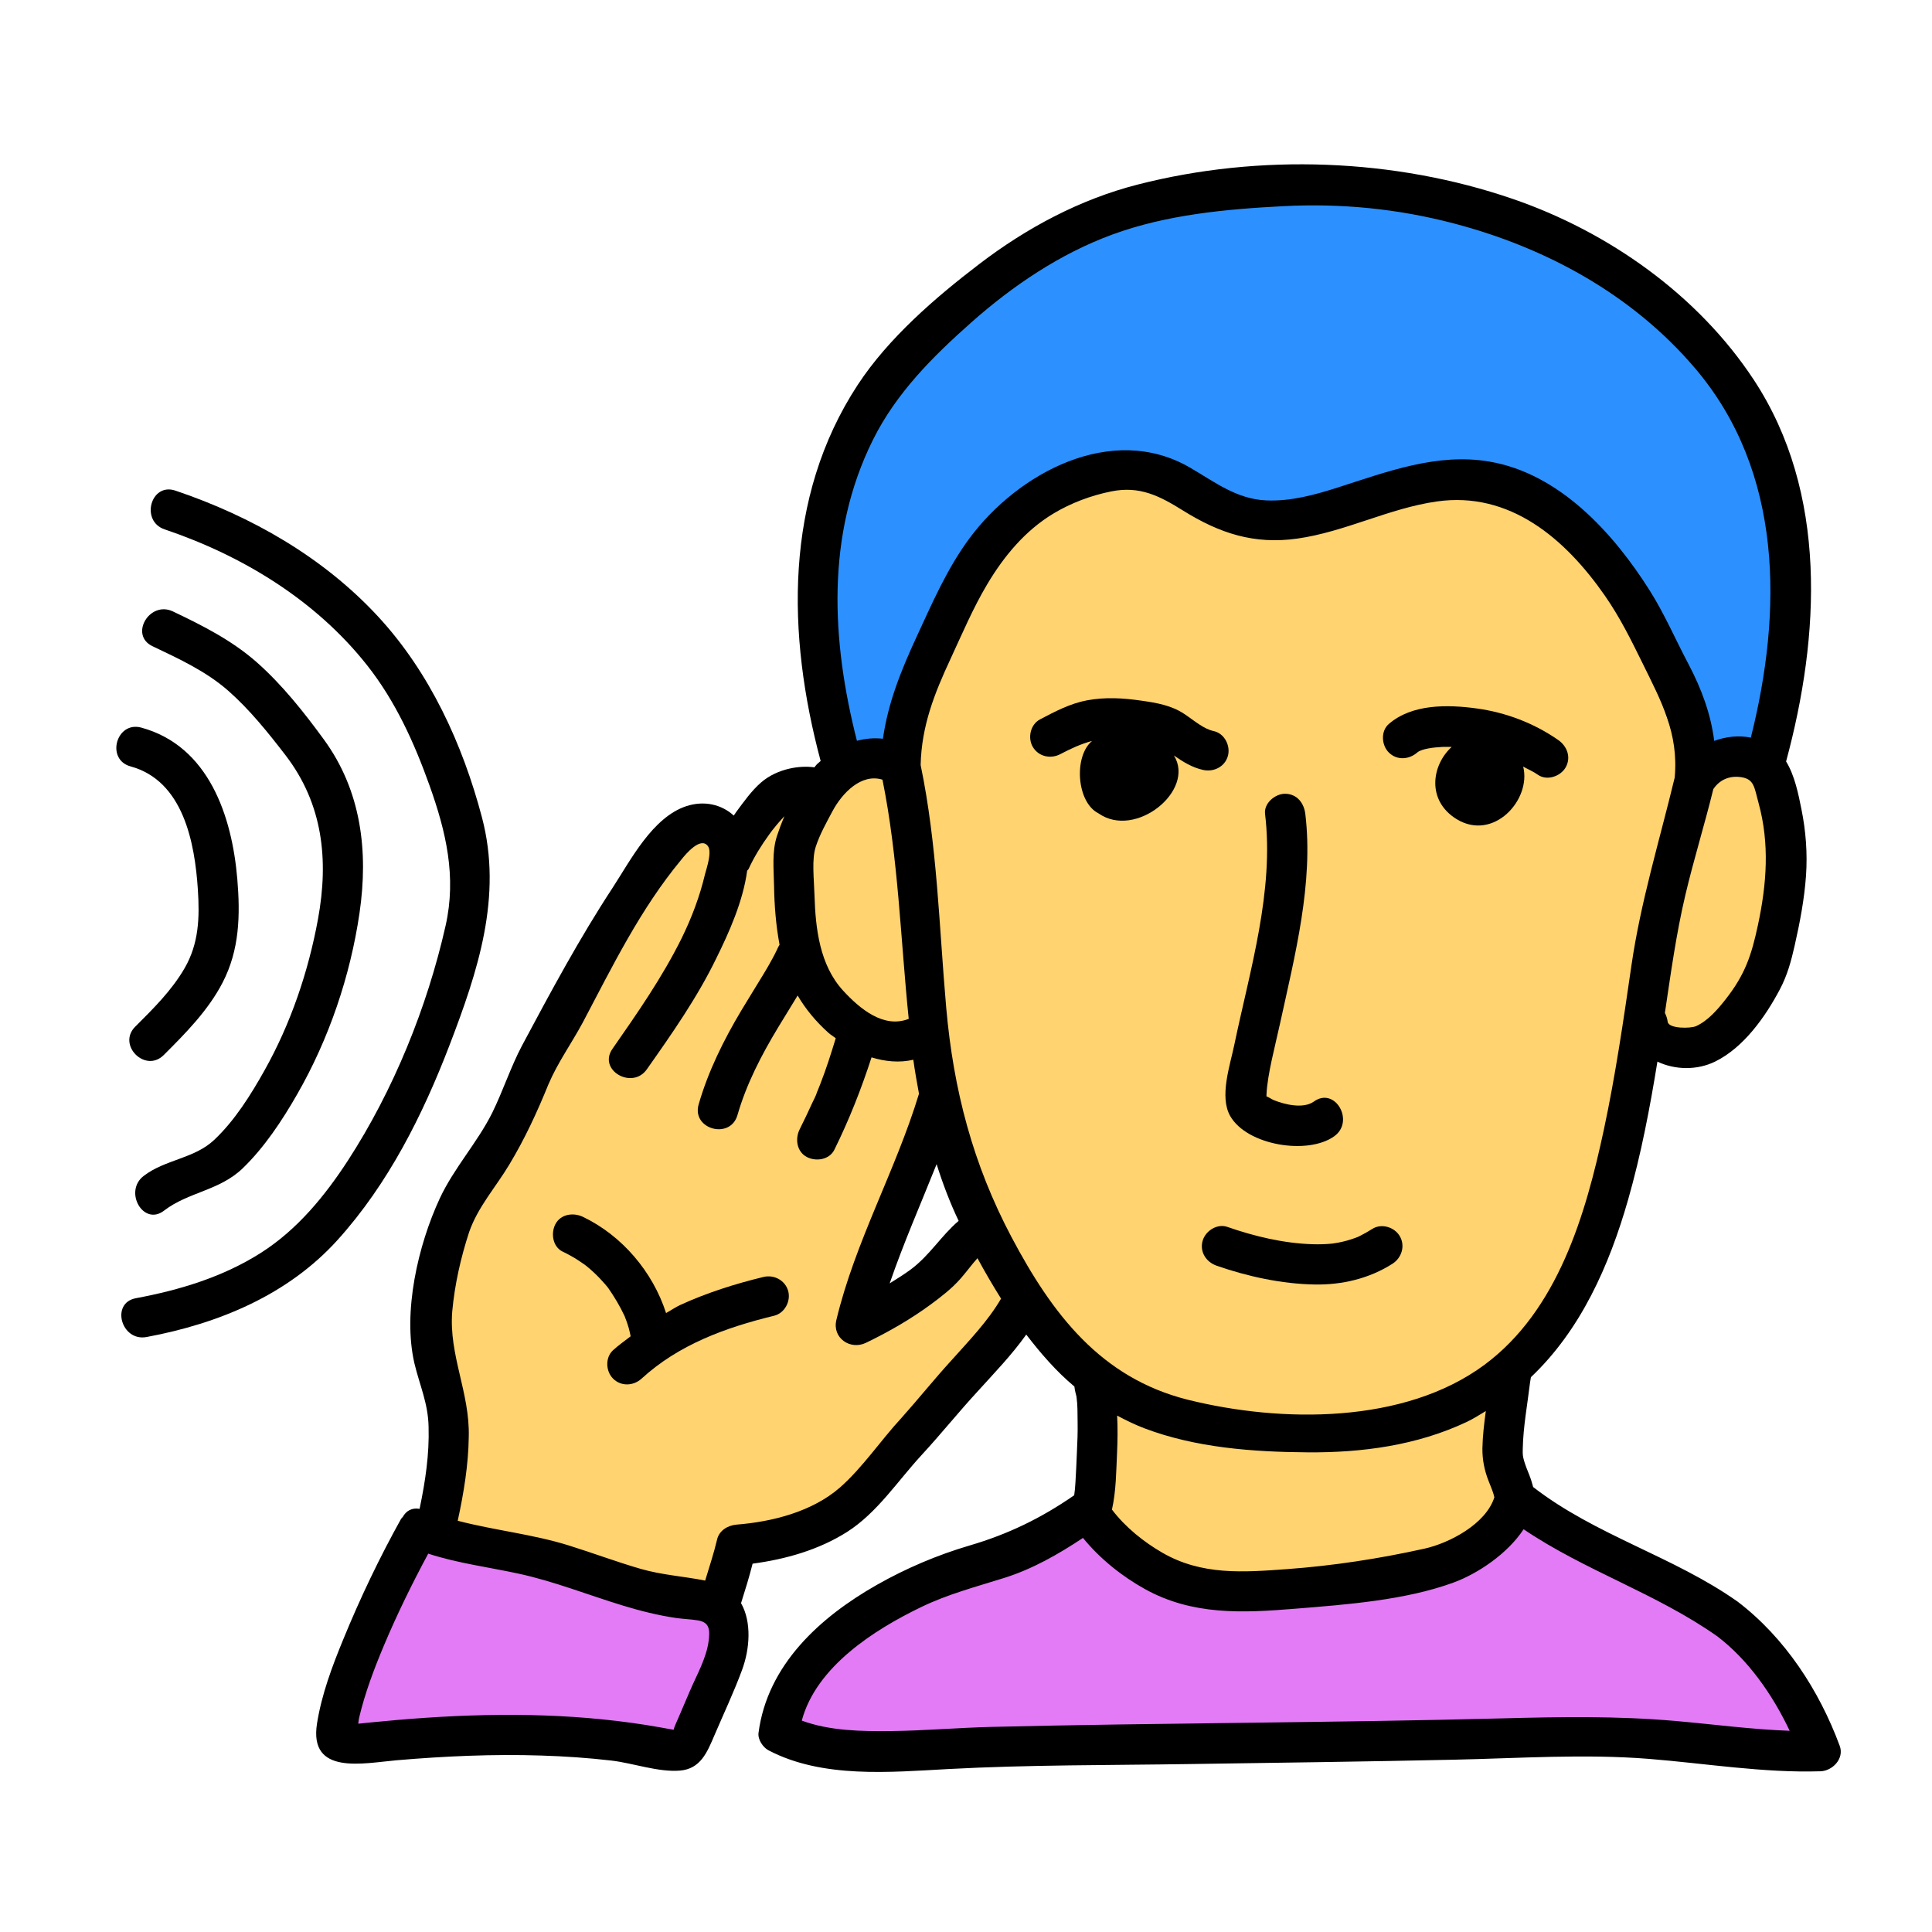
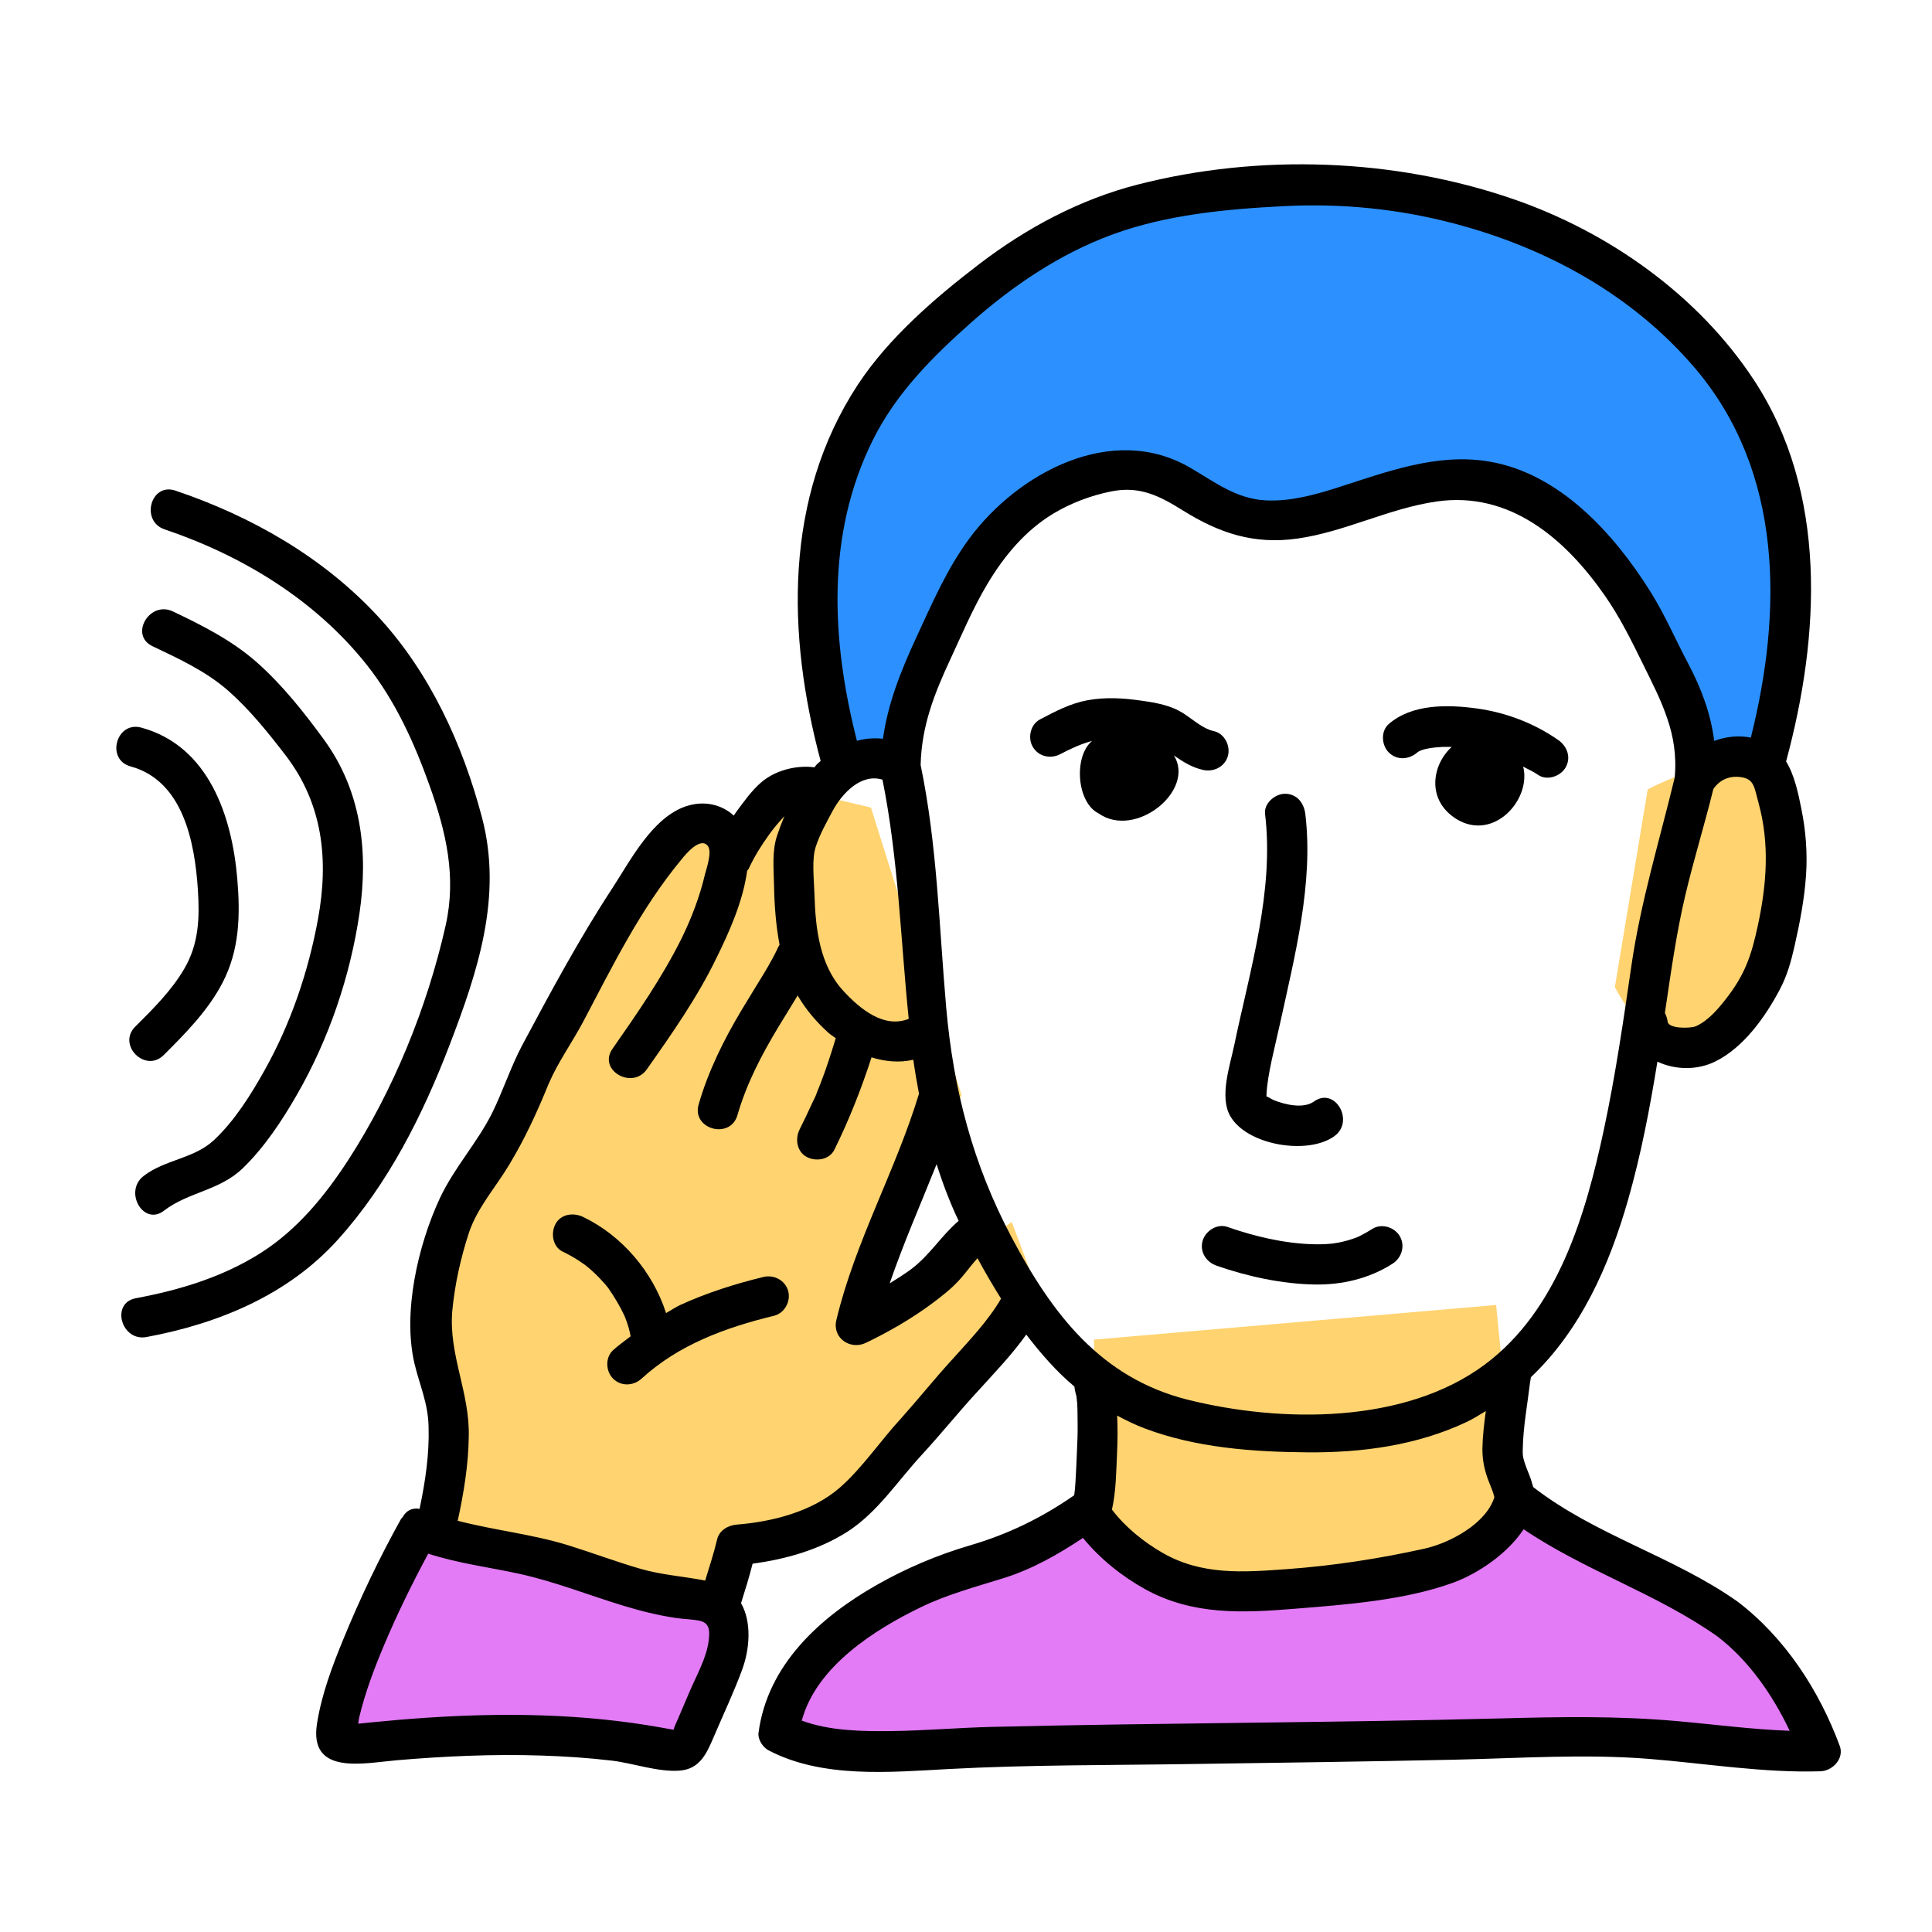
<svg xmlns="http://www.w3.org/2000/svg" width="48" height="48" viewBox="0 0 48 48" fill="none">
  <path d="M26.824 37.629C26.824 37.629 25.067 38.752 23.326 39.204C21.585 39.656 19.442 41.471 19.347 42.859L20.66 43.522C20.66 43.522 39.044 42.814 41.302 43.239C43.56 43.664 45.229 43.519 45.229 43.519C45.229 43.519 44.498 40.657 42.977 40.019C41.456 39.382 37.878 37.628 37.878 37.628H26.824V37.629Z" fill="#E27BF5" />
-   <path d="M20.294 19.866C20.294 19.866 20.614 18.743 22.362 18.647C22.458 16.707 24.946 11.755 27.679 11.699C30.412 11.643 29.474 12.975 31.705 12.942C33.935 12.909 34.951 11.701 36.769 11.947C38.587 12.193 42.448 16.368 42.114 19.083C41.78 21.798 39.49 31.103 39.49 31.103C39.49 31.103 37.156 36.165 32.037 35.614C26.918 35.064 24.442 32.699 23.024 25.156C22.226 26.173 20.719 24.715 20.304 22.434C19.953 20.51 20.294 19.866 20.294 19.866Z" fill="#FED370" />
  <path d="M40.121 24.525C40.121 24.525 42.308 28.916 44.22 22.839C46.131 16.762 40.936 19.615 40.936 19.615L40.121 24.525Z" fill="#FED370" />
  <path d="M32.353 4.615C38.825 4.642 44.87 9.146 44.459 13.685C44.049 18.224 43.776 19.036 43.776 19.036H41.798C41.798 19.036 40.028 12.316 36.767 11.947C34.285 11.67 33.106 12.886 31.703 12.942C30.3 12.998 29.681 11.499 27.677 11.699C25.673 11.899 22.987 14.722 22.36 18.647C21.714 19.133 20.877 18.833 20.877 18.833C20.877 18.833 19.046 13.304 22.222 9.143C25.398 4.982 30.964 4.609 32.353 4.615Z" fill="#2C91FF" />
  <path d="M27.243 37.869C27.243 37.869 28.353 39.602 32.243 39.602C36.133 39.602 37.647 37.243 37.647 37.243L37.171 32.422L27.181 33.282L27.243 37.869Z" fill="#FED370" />
  <path d="M11.075 36.261C11.075 36.261 10.41 32.655 11.262 30.347C12.114 28.039 17.099 20.557 17.099 20.557L17.845 20.77L19.694 19.604L21.638 20.063L23.889 27.208L21.267 32.421L22.766 31.972L25.137 30.36L25.743 31.972L21.915 36.516C21.915 36.516 20.274 38.558 18.437 38.495C18.221 38.488 17.054 42.675 16.832 42.654C14.601 42.453 9.686 42.218 9.686 42.218L11.075 36.261Z" fill="#FED370" />
  <path d="M4.067 26.213C4.612 25.67 5.173 25.102 5.53 24.413C5.952 23.599 5.971 22.737 5.896 21.841C5.765 20.284 5.19 18.536 3.51 18.077C2.888 17.908 2.623 18.872 3.244 19.041C4.556 19.399 4.84 20.939 4.916 22.102C4.961 22.797 4.942 23.441 4.585 24.057C4.266 24.608 3.809 25.059 3.361 25.506C2.903 25.96 3.61 26.668 4.067 26.213Z" fill="black" />
  <path d="M3.789 16.055C4.447 16.368 5.127 16.681 5.678 17.168C6.206 17.634 6.663 18.204 7.092 18.761C8.023 19.973 8.17 21.36 7.901 22.832C7.662 24.139 7.223 25.433 6.572 26.593C6.231 27.202 5.832 27.84 5.321 28.321C4.822 28.791 4.106 28.803 3.569 29.216C3.066 29.603 3.563 30.472 4.074 30.079C4.68 29.613 5.45 29.584 6.028 29.028C6.568 28.508 7.013 27.834 7.384 27.186C8.172 25.813 8.703 24.25 8.932 22.685C9.156 21.153 8.977 19.647 8.046 18.372C7.556 17.7 7.009 17.011 6.385 16.459C5.765 15.911 5.036 15.543 4.294 15.19C3.715 14.917 3.207 15.778 3.789 16.055Z" fill="black" />
  <path d="M4.09 13.152C6.025 13.805 7.844 14.912 9.121 16.529C9.823 17.418 10.291 18.45 10.67 19.511C11.082 20.663 11.346 21.78 11.07 23.002C10.613 25.025 9.774 27.092 8.645 28.831C8.071 29.714 7.385 30.55 6.489 31.122C5.544 31.725 4.469 32.05 3.375 32.254C2.743 32.372 3.011 33.336 3.641 33.218C5.429 32.885 7.155 32.174 8.393 30.8C9.647 29.408 10.5 27.709 11.167 25.971C11.871 24.135 12.492 22.275 11.975 20.311C11.495 18.49 10.677 16.703 9.389 15.313C8.026 13.841 6.245 12.826 4.357 12.189C3.744 11.982 3.482 12.947 4.09 13.152Z" fill="black" />
  <path d="M10.397 37.999C11.274 38.384 12.253 38.444 13.185 38.662C14.562 38.983 15.862 39.654 17.272 39.764C17.466 39.779 17.672 39.787 17.83 39.901C17.923 39.967 17.989 40.065 18.035 40.169C18.244 40.642 18.04 41.185 17.837 41.66C17.614 42.183 17.39 42.706 17.167 43.229C17.13 43.316 17.088 43.409 17.008 43.46C16.903 43.527 16.767 43.504 16.646 43.479C14.058 42.959 11.383 43.068 8.758 43.351C8.604 43.368 8.405 43.358 8.353 43.213C8.336 43.164 8.341 43.111 8.347 43.059C8.578 41.258 10.263 39.876 10.405 38.066" fill="#E27BF5" />
  <path d="M45.708 43.377C45.198 41.997 44.347 40.688 43.172 39.793C41.575 38.665 39.645 38.15 38.091 36.945C38.064 36.841 38.032 36.738 37.992 36.638C37.949 36.53 37.904 36.423 37.871 36.312C37.83 36.173 37.829 36.143 37.833 35.986C37.844 35.445 37.948 34.896 38.012 34.359C38.016 34.323 38.028 34.257 38.035 34.216C39.269 33.047 39.98 31.451 40.451 29.802C40.772 28.679 40.991 27.529 41.178 26.376C41.614 26.583 42.16 26.596 42.613 26.374C43.323 26.025 43.86 25.262 44.22 24.581C44.406 24.229 44.499 23.884 44.587 23.497C44.717 22.923 44.829 22.34 44.87 21.752C44.908 21.2 44.866 20.646 44.756 20.104C44.681 19.73 44.59 19.269 44.375 18.918C45.218 15.801 45.417 12.242 43.574 9.439C42.187 7.33 39.966 5.762 37.593 4.945C34.648 3.931 31.294 3.811 28.271 4.584C26.83 4.952 25.505 5.662 24.33 6.56C23.236 7.395 22.071 8.401 21.311 9.56C19.471 12.367 19.55 15.777 20.389 18.907C20.358 18.935 20.325 18.959 20.296 18.988C20.273 19.011 20.255 19.04 20.233 19.064C20.03 19.036 19.817 19.051 19.623 19.094C19.363 19.152 19.111 19.265 18.909 19.44C18.674 19.643 18.478 19.921 18.294 20.169C18.271 20.2 18.252 20.232 18.23 20.263C17.932 19.988 17.494 19.882 17.048 20.03C16.208 20.31 15.668 21.37 15.218 22.06C14.398 23.31 13.678 24.65 12.968 25.98C12.688 26.51 12.498 27.1 12.228 27.65C11.858 28.39 11.278 29.02 10.928 29.77C10.388 30.93 9.998 32.6 10.298 33.88C10.428 34.42 10.638 34.87 10.648 35.45C10.668 36.13 10.568 36.8 10.428 37.47C10.427 37.476 10.425 37.482 10.424 37.487C10.234 37.452 10.089 37.539 10.008 37.686C9.994 37.705 9.977 37.715 9.964 37.737C9.427 38.702 8.948 39.705 8.53 40.726C8.252 41.4 7.99 42.099 7.876 42.821C7.671 44.118 9.032 43.804 9.857 43.733C11.051 43.631 12.251 43.577 13.45 43.616C14.032 43.634 14.613 43.674 15.191 43.741C15.726 43.803 16.354 44.034 16.893 43.99C17.404 43.948 17.569 43.536 17.746 43.122C17.977 42.58 18.232 42.043 18.436 41.49C18.63 40.966 18.678 40.299 18.411 39.83C18.513 39.505 18.615 39.181 18.698 38.849C19.518 38.739 20.338 38.509 21.048 38.059C21.798 37.579 22.298 36.799 22.898 36.149C23.378 35.629 23.818 35.079 24.298 34.559C24.697 34.118 25.141 33.659 25.497 33.157C25.857 33.626 26.242 34.071 26.693 34.448C26.706 34.559 26.727 34.623 26.745 34.699C26.778 34.953 26.767 35.069 26.773 35.337C26.778 35.589 26.767 35.841 26.755 36.092C26.744 36.339 26.735 36.586 26.719 36.832C26.711 36.956 26.703 37.053 26.688 37.15C25.867 37.718 25.049 38.116 24.088 38.398C23.291 38.632 22.511 38.964 21.788 39.374C20.37 40.179 19.065 41.364 18.845 43.054C18.824 43.216 18.954 43.413 19.093 43.486C20.434 44.189 22.111 44.029 23.57 43.951C25.57 43.844 27.579 43.858 29.582 43.827C31.767 43.794 33.953 43.767 36.138 43.719C37.751 43.684 39.359 43.571 40.968 43.699C42.375 43.812 43.813 44.051 45.227 44.007C45.525 44 45.825 43.694 45.708 43.377ZM43.675 22.986C43.515 23.733 43.358 24.21 42.872 24.829C42.676 25.078 42.434 25.361 42.139 25.494C42.003 25.556 41.455 25.561 41.433 25.385C41.423 25.305 41.397 25.233 41.364 25.165C41.511 24.18 41.645 23.196 41.875 22.225C42.083 21.346 42.352 20.482 42.567 19.605C42.725 19.371 42.967 19.268 43.25 19.307C43.584 19.354 43.583 19.556 43.69 19.947C43.97 20.963 43.893 21.968 43.675 22.986ZM21.689 10.926C22.267 9.766 23.167 8.866 24.13 8.012C25.161 7.098 26.333 6.306 27.633 5.828C28.987 5.331 30.458 5.196 31.889 5.122C33.323 5.048 34.726 5.186 36.116 5.55C38.418 6.154 40.555 7.319 42.114 9.15C44.31 11.73 44.285 15.194 43.499 18.326C43.197 18.264 42.882 18.3 42.589 18.407C42.505 17.743 42.277 17.119 41.946 16.492C41.626 15.887 41.357 15.259 40.991 14.678C40.091 13.249 38.746 11.762 36.999 11.467C35.705 11.248 34.463 11.719 33.252 12.107C32.672 12.293 32.067 12.461 31.452 12.432C30.714 12.397 30.172 11.969 29.559 11.614C27.623 10.494 25.29 11.746 24.082 13.38C23.529 14.129 23.164 14.976 22.775 15.816C22.384 16.661 22.063 17.462 21.936 18.354C21.719 18.329 21.502 18.348 21.29 18.405C20.656 15.917 20.514 13.284 21.689 10.926ZM23.817 30.332C23.38 30.705 23.103 31.184 22.63 31.538C22.462 31.663 22.282 31.772 22.104 31.885C22.448 30.883 22.877 29.909 23.27 28.923C23.419 29.398 23.597 29.869 23.817 30.332ZM20.946 24.611C20.365 23.976 20.261 23.073 20.236 22.246C20.223 21.825 20.164 21.349 20.268 21.034C20.369 20.726 20.533 20.435 20.685 20.15C20.927 19.698 21.403 19.208 21.925 19.371C22.321 21.333 22.374 23.339 22.577 25.313C21.961 25.558 21.369 25.072 20.946 24.611ZM17.606 40.77C17.551 41.195 17.309 41.618 17.142 42.007C17.043 42.239 16.944 42.472 16.844 42.704C16.828 42.742 16.696 43.018 16.754 42.976C16.749 42.98 16.48 42.93 16.414 42.918C14.493 42.575 12.536 42.547 10.593 42.677C10.133 42.708 9.673 42.747 9.214 42.793C9.11 42.803 9.005 42.815 8.901 42.825C8.906 42.776 8.911 42.727 8.92 42.686C9.066 42.066 9.294 41.462 9.541 40.876C9.867 40.101 10.24 39.342 10.639 38.6C11.369 38.838 12.132 38.934 12.885 39.097C13.774 39.29 14.618 39.629 15.486 39.893C15.917 40.024 16.354 40.134 16.801 40.199C16.983 40.225 17.17 40.229 17.35 40.26C17.632 40.31 17.64 40.499 17.606 40.77ZM23.646 33.789C23.216 34.259 22.816 34.759 22.396 35.229C21.886 35.779 21.426 36.469 20.866 36.959C20.176 37.559 19.186 37.809 18.296 37.879C18.076 37.899 17.866 38.029 17.816 38.249C17.734 38.595 17.623 38.93 17.52 39.269C16.987 39.163 16.445 39.131 15.913 38.977C15.314 38.803 14.729 38.583 14.133 38.397C13.233 38.116 12.282 38.021 11.372 37.783C11.522 37.092 11.637 36.396 11.646 35.699C11.676 34.599 11.146 33.669 11.236 32.579C11.296 31.919 11.446 31.249 11.656 30.609C11.876 29.979 12.316 29.499 12.656 28.929C13.036 28.299 13.346 27.629 13.626 26.939C13.856 26.399 14.196 25.929 14.476 25.409C15.216 24.009 15.906 22.589 16.926 21.359C17.036 21.219 17.406 20.779 17.586 21.019C17.696 21.159 17.556 21.569 17.516 21.719C17.386 22.269 17.186 22.799 16.936 23.309C16.456 24.279 15.836 25.169 15.216 26.059C14.846 26.589 15.716 27.089 16.076 26.559C16.696 25.679 17.326 24.779 17.796 23.809C18.113 23.168 18.462 22.39 18.563 21.631C18.574 21.615 18.591 21.605 18.6 21.586C18.739 21.284 18.915 21.002 19.11 20.733C19.136 20.698 19.162 20.664 19.187 20.629C19.197 20.617 19.206 20.605 19.216 20.593C19.266 20.53 19.317 20.468 19.37 20.408C19.408 20.363 19.448 20.32 19.488 20.277C19.418 20.444 19.356 20.609 19.304 20.768C19.175 21.16 19.224 21.595 19.231 22.002C19.239 22.495 19.277 22.987 19.368 23.472C19.357 23.493 19.342 23.511 19.333 23.533C19.332 23.534 19.333 23.534 19.332 23.535C19.318 23.565 19.305 23.595 19.29 23.624C19.26 23.687 19.228 23.748 19.195 23.809C19.123 23.944 19.046 24.075 18.967 24.206C18.785 24.509 18.596 24.806 18.415 25.11C17.978 25.844 17.595 26.615 17.358 27.438C17.179 28.057 18.144 28.322 18.322 27.704C18.547 26.924 18.918 26.213 19.337 25.518C19.495 25.255 19.66 24.996 19.817 24.733C20.014 25.069 20.266 25.374 20.577 25.655C20.634 25.707 20.702 25.746 20.764 25.794C20.648 26.175 20.528 26.554 20.383 26.925C20.365 26.971 20.346 27.017 20.328 27.063C20.319 27.086 20.309 27.109 20.3 27.132C20.295 27.145 20.298 27.139 20.296 27.143C20.27 27.229 20.218 27.319 20.182 27.399C20.081 27.622 19.975 27.842 19.866 28.061C19.75 28.295 19.795 28.613 20.045 28.745C20.271 28.864 20.605 28.816 20.729 28.566C21.097 27.821 21.398 27.057 21.653 26.27C21.992 26.374 22.346 26.41 22.691 26.329C22.73 26.612 22.78 26.893 22.832 27.174C22.252 29.085 21.244 30.849 20.779 32.797C20.673 33.241 21.123 33.55 21.514 33.362C22.078 33.09 22.629 32.774 23.133 32.402C23.39 32.212 23.649 32.012 23.861 31.771C24.013 31.598 24.139 31.422 24.285 31.259C24.47 31.603 24.666 31.936 24.871 32.264C24.548 32.821 24.076 33.308 23.646 33.789ZM25.132 30.738C24.17 28.921 23.688 27.077 23.508 25.032C23.331 23.016 23.286 20.994 22.873 19.007C22.895 18.04 23.212 17.236 23.615 16.371C23.905 15.746 24.173 15.111 24.526 14.518C24.941 13.82 25.469 13.182 26.172 12.759C26.609 12.496 27.109 12.309 27.608 12.209C28.318 12.066 28.809 12.321 29.395 12.686C30.298 13.249 31.158 13.533 32.232 13.381C33.423 13.212 34.505 12.629 35.695 12.459C37.513 12.199 38.889 13.386 39.87 14.795C40.24 15.326 40.518 15.886 40.802 16.464C41.275 17.428 41.707 18.21 41.608 19.315C41.607 19.321 41.605 19.327 41.604 19.333C41.229 20.889 40.763 22.4 40.532 23.991C40.334 25.353 40.136 26.717 39.848 28.064C39.395 30.179 38.705 32.556 36.883 33.907C34.888 35.386 31.829 35.351 29.518 34.778C27.341 34.235 26.137 32.635 25.132 30.738ZM36.981 36.788C37.023 36.896 37.069 37.002 37.104 37.112C37.113 37.141 37.119 37.17 37.127 37.2C36.916 37.866 36.006 38.34 35.39 38.476C34.267 38.725 33.128 38.9 31.981 38.984C30.888 39.064 29.856 39.143 28.875 38.575C28.415 38.309 27.957 37.942 27.626 37.505C27.73 37.045 27.731 36.559 27.753 36.093C27.767 35.785 27.771 35.477 27.755 35.17C27.972 35.285 28.194 35.395 28.433 35.486C29.711 35.97 31.129 36.073 32.483 36.083C33.842 36.094 35.204 35.911 36.442 35.327C36.609 35.248 36.76 35.149 36.915 35.057C36.873 35.367 36.836 35.677 36.83 35.985C36.827 36.264 36.88 36.53 36.981 36.788ZM41.638 42.758C40.179 42.63 38.768 42.654 37.303 42.693C33.087 42.803 28.868 42.803 24.652 42.904C23.815 42.924 22.98 42.998 22.142 43.008C21.416 43.016 20.617 43.006 19.92 42.748C20.278 41.409 21.719 40.492 22.88 39.93C23.554 39.604 24.248 39.424 24.956 39.201C25.651 38.982 26.298 38.614 26.906 38.209C27.326 38.726 27.877 39.164 28.442 39.478C29.631 40.138 30.875 40.074 32.192 39.967C33.457 39.865 34.905 39.757 36.102 39.322C36.71 39.101 37.45 38.606 37.854 37.994C39.383 39.029 41.155 39.588 42.667 40.655C43.434 41.239 44.039 42.103 44.464 43.001C43.52 42.968 42.571 42.84 41.638 42.758Z" fill="black" />
  <path d="M30.564 27.727C30.979 28.457 32.491 28.703 33.149 28.23C33.667 27.858 33.168 26.99 32.644 27.367C32.384 27.554 31.925 27.445 31.648 27.333C31.589 27.309 31.525 27.259 31.465 27.239C31.465 27.222 31.465 27.205 31.466 27.189C31.488 26.693 31.68 25.991 31.805 25.416C32.169 23.747 32.638 21.941 32.43 20.221C32.397 19.951 32.223 19.724 31.93 19.721C31.685 19.718 31.398 19.953 31.43 20.221C31.661 22.134 31.052 24.108 30.665 25.963C30.563 26.46 30.289 27.245 30.564 27.727Z" fill="black" />
  <path d="M33.127 30.894C32.951 30.913 32.775 30.918 32.598 30.912C31.888 30.889 31.162 30.716 30.493 30.482C30.238 30.393 29.946 30.583 29.878 30.831C29.802 31.107 29.971 31.357 30.227 31.446C30.996 31.714 31.845 31.899 32.661 31.913C33.343 31.925 34.02 31.766 34.598 31.396C34.825 31.25 34.918 30.952 34.777 30.712C34.645 30.486 34.321 30.386 34.093 30.533C33.991 30.598 33.886 30.657 33.778 30.711C33.761 30.719 33.742 30.728 33.731 30.733C33.711 30.741 33.691 30.749 33.671 30.756C33.605 30.78 33.538 30.802 33.47 30.821C33.399 30.841 33.327 30.858 33.254 30.872C33.226 30.878 33.07 30.9 33.127 30.894Z" fill="black" />
  <path d="M27.291 20.207C28.208 20.856 29.707 19.639 29.166 18.77C29.39 18.926 29.618 19.069 29.892 19.129C30.155 19.187 30.433 19.05 30.507 18.78C30.576 18.53 30.423 18.223 30.158 18.165C29.897 18.108 29.678 17.907 29.422 17.737C29.098 17.522 28.737 17.463 28.359 17.408C27.906 17.342 27.463 17.315 27.01 17.399C26.594 17.476 26.209 17.678 25.839 17.873C25.6 17.999 25.527 18.331 25.66 18.557C25.802 18.799 26.104 18.863 26.344 18.736C26.595 18.604 26.856 18.481 27.132 18.409C26.672 18.792 26.747 19.934 27.291 20.207Z" fill="black" />
  <path d="M35.212 18.695C35.321 18.601 35.626 18.568 35.833 18.557C35.908 18.553 35.988 18.557 36.067 18.557C35.569 19.01 35.438 19.886 36.187 20.35C37.108 20.914 38.051 19.866 37.843 19.046C37.965 19.114 38.092 19.166 38.211 19.25C38.432 19.405 38.766 19.29 38.895 19.071C39.041 18.822 38.937 18.542 38.716 18.387C38.114 17.967 37.412 17.7 36.685 17.601C35.968 17.503 35.081 17.486 34.504 17.988C34.3 18.165 34.322 18.513 34.504 18.695C34.707 18.897 35.008 18.873 35.212 18.695Z" fill="black" />
  <path d="M18.967 31.726C18.267 31.896 17.558 32.12 16.903 32.421C16.779 32.478 16.668 32.557 16.548 32.622C16.217 31.596 15.454 30.698 14.484 30.233C14.249 30.12 13.933 30.16 13.8 30.412C13.682 30.635 13.728 30.975 13.979 31.096C14.107 31.157 14.231 31.225 14.351 31.302C14.405 31.337 14.459 31.373 14.511 31.41C14.516 31.414 14.536 31.429 14.552 31.44C14.567 31.452 14.588 31.469 14.593 31.473C14.702 31.563 14.806 31.66 14.904 31.763C14.948 31.81 14.992 31.857 15.034 31.906C15.059 31.935 15.084 31.965 15.108 31.995C15.11 31.998 15.109 31.997 15.111 31.999C15.112 32.001 15.111 31.999 15.112 32.001C15.268 32.226 15.403 32.452 15.519 32.7C15.52 32.703 15.519 32.702 15.521 32.706C15.535 32.742 15.549 32.778 15.562 32.814C15.584 32.875 15.604 32.936 15.622 32.998C15.642 33.064 15.653 33.133 15.668 33.2C15.522 33.314 15.369 33.42 15.232 33.545C15.033 33.727 15.047 34.067 15.232 34.252C15.43 34.45 15.739 34.435 15.939 34.252C16.86 33.409 18.016 32.985 19.233 32.689C19.495 32.625 19.652 32.329 19.582 32.074C19.508 31.808 19.23 31.662 18.967 31.726Z" fill="black" />
</svg>